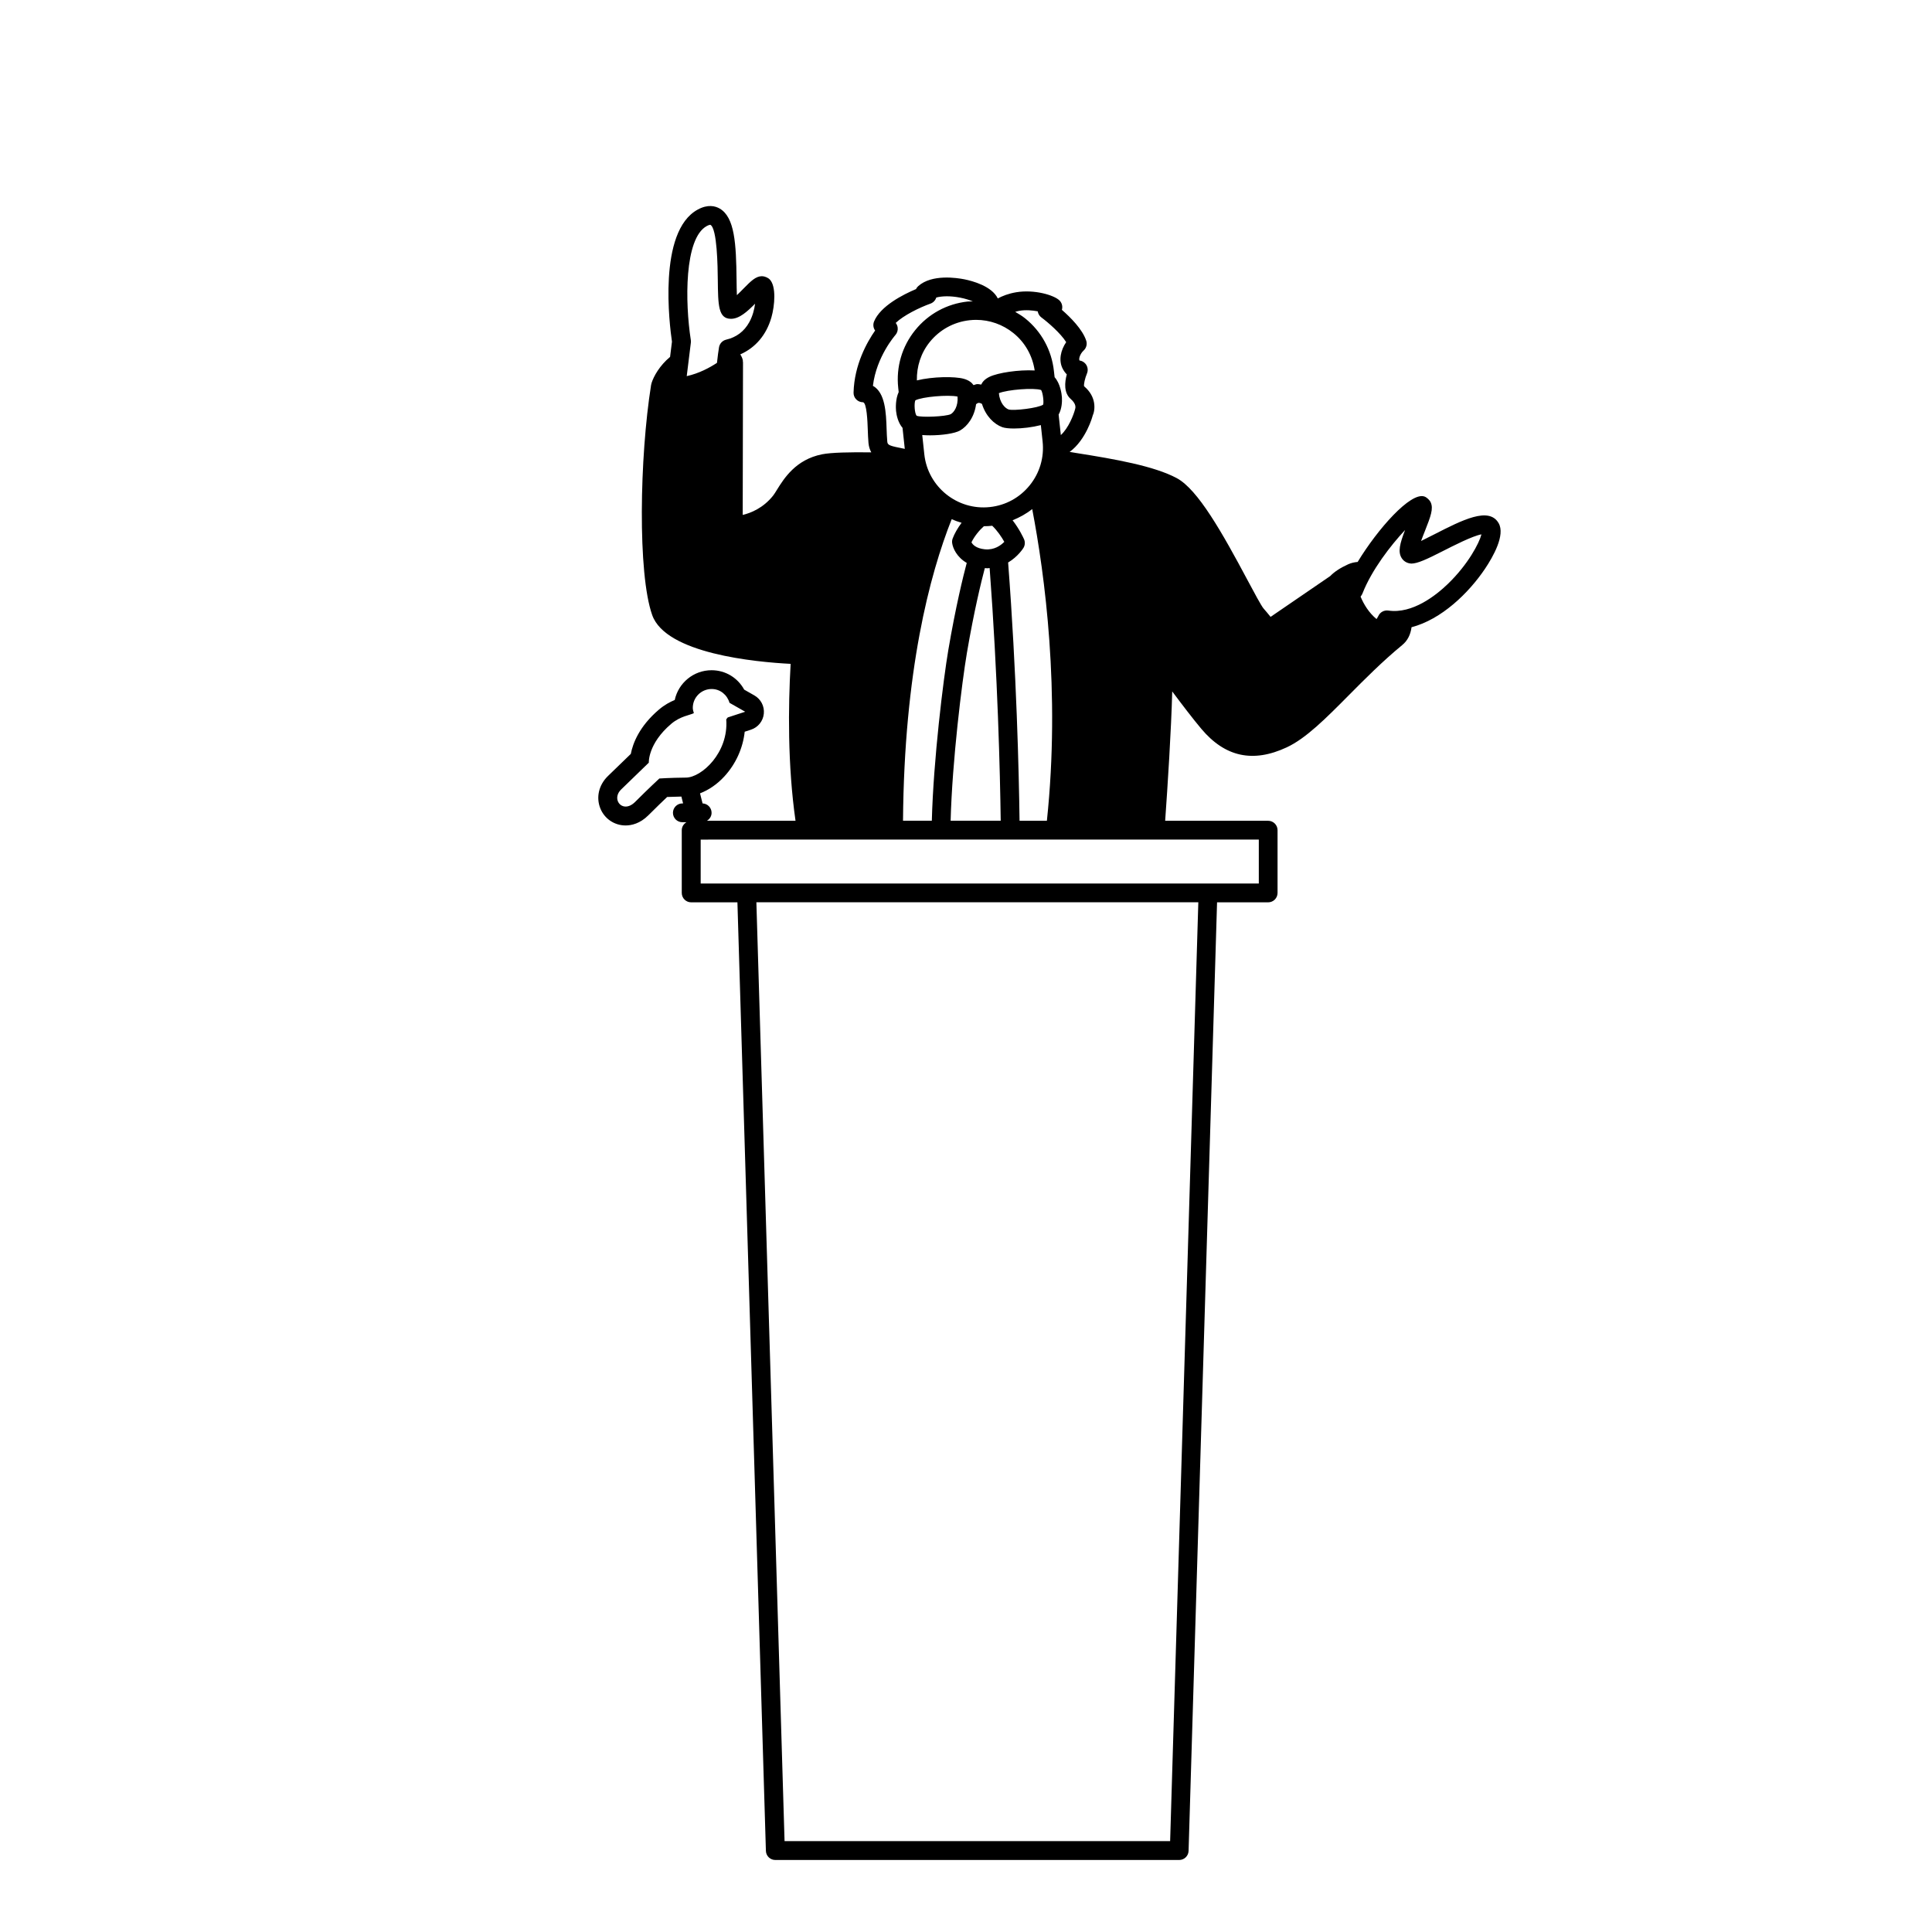
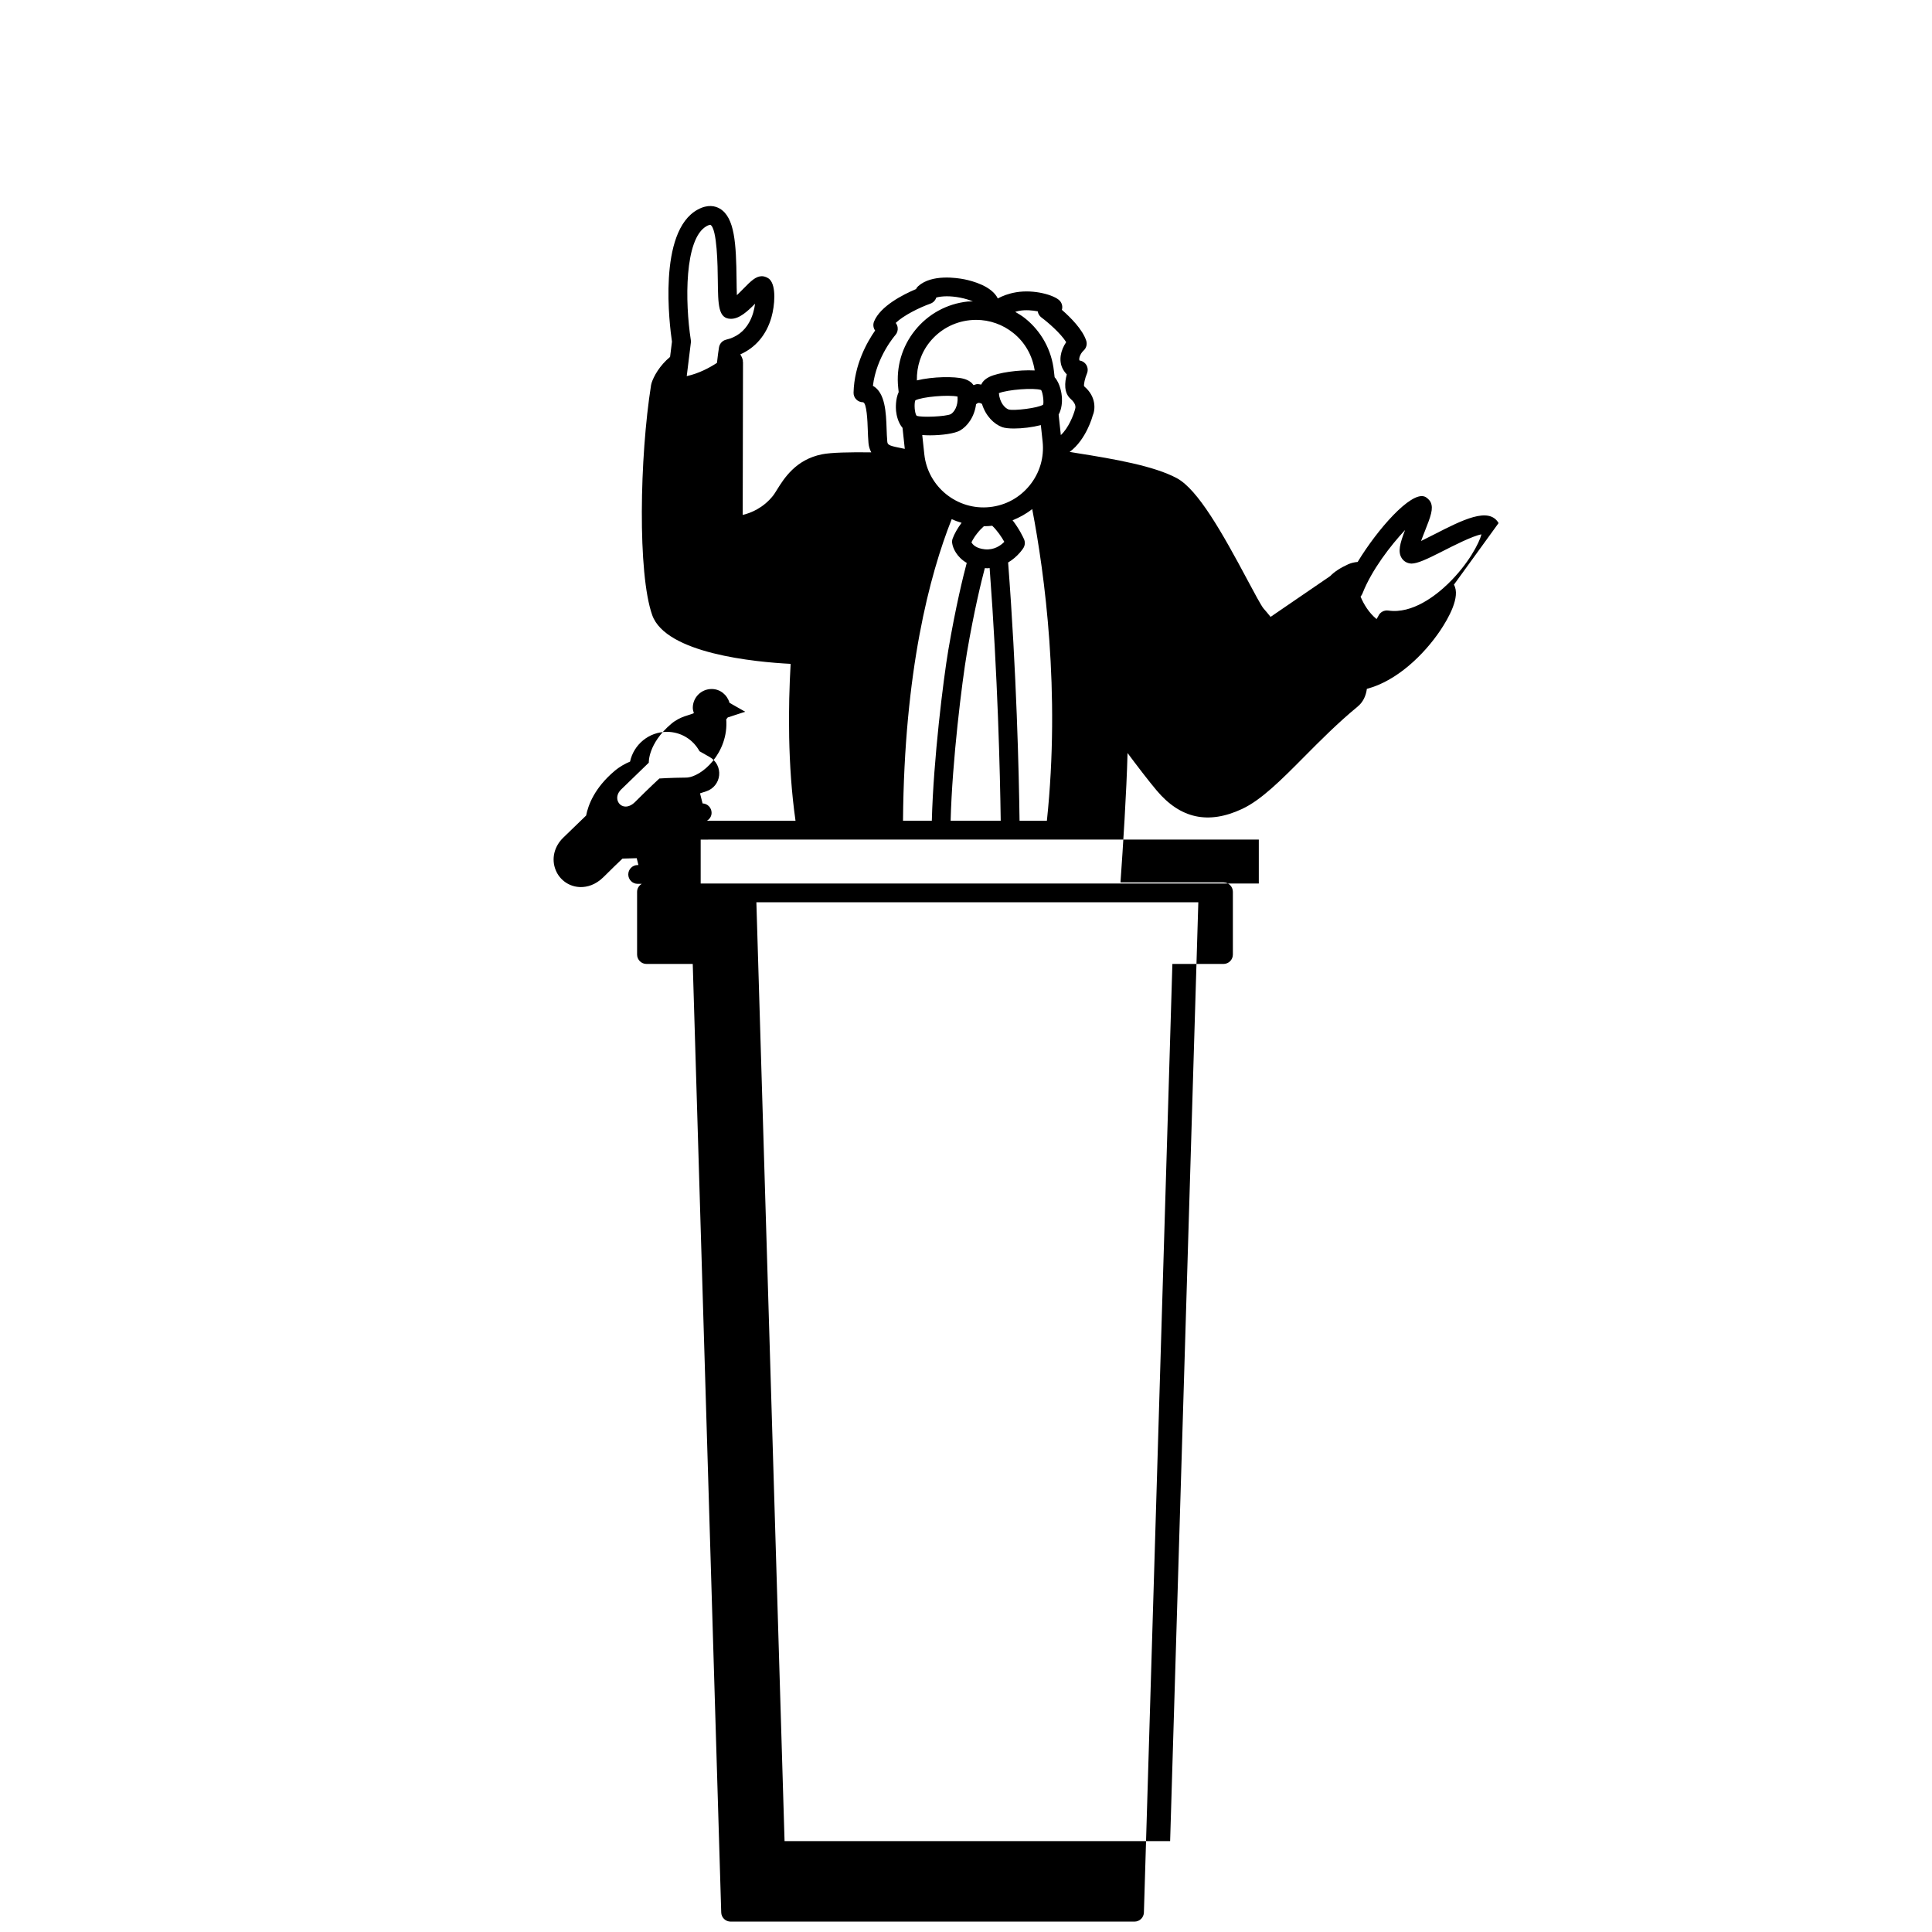
<svg xmlns="http://www.w3.org/2000/svg" fill="#000000" width="800px" height="800px" version="1.1" viewBox="144 144 512 512">
-   <path d="m541.14 282.62c-2.57-4.41-9.598-0.816-17.035 2.988-1.098 0.559-2.394 1.223-3.508 1.762 0.328-0.914 0.715-1.875 1.008-2.613 1.57-3.969 2.301-5.949 1.551-7.617-0.273-0.613-1.027-1.328-1.66-1.555-3.656-1.297-12.41 8.613-17.703 17.336-0.84 0.074-1.676 0.246-2.504 0.617-2.144 0.973-3.703 2.016-4.769 3.129l-15.801 10.812c-0.629-0.777-1.344-1.637-1.855-2.211-0.598-0.672-2.535-4.305-4.246-7.508-6.688-12.539-13.152-24.043-18.762-27.047-5.996-3.219-16.395-5.043-26.539-6.644-0.68-0.105-1.246-0.203-1.852-0.309 4.391-3.207 6.121-9.559 6.086-9.562 0.738-1.578 1.039-5.09-2.258-7.832-0.129-0.504 0.238-2.144 0.762-3.383 0.359-0.852 0.215-1.84-0.375-2.559-0.41-0.492-0.977-0.805-1.59-0.887 0.012-0.016 0-0.051-0.039-0.105-0.164-0.301 0.105-1.598 1.137-2.555 0.715-0.664 0.977-1.688 0.668-2.609-0.992-2.996-4.16-6.16-6.449-8.156 0.031-0.105 0.055-0.211 0.074-0.32 0.129-0.805-0.141-1.617-0.723-2.184-1.453-1.41-6.629-2.949-11.43-2.16-2.074 0.348-3.703 0.996-4.898 1.645-1.605-3.289-6.734-4.641-8.867-5.074-1.965-0.383-8.629-1.422-12.227 1.816-0.25 0.219-0.445 0.488-0.582 0.777-3.438 1.453-9.441 4.496-11.117 8.586-0.328 0.812-0.211 1.715 0.281 2.394-2.109 3.023-5.523 9.02-5.715 16.457-0.016 0.668 0.234 1.316 0.699 1.789 0.465 0.484 1.102 0.758 1.77 0.762 1.047 0.012 1.23 5.223 1.297 7.184 0.043 1.262 0.09 2.504 0.191 3.625 0.09 0.996 0.375 1.785 0.742 2.473-5.633-0.07-10.648 0.031-13.051 0.516-6.977 1.387-10.09 6.414-11.957 9.418-0.383 0.613-0.707 1.156-1.027 1.555-2.609 3.266-5.852 4.574-8.039 5.094l0.078-40.488c0-0.055-0.043-0.102-0.043-0.16-0.004-0.102 0.023-0.191 0.004-0.289-0.086-0.48-0.309-1.039-0.68-1.609 3.984-1.762 6.902-5.113 8.246-9.801 0.887-3.102 1.332-8.281-0.465-10.082-0.469-0.469-1.371-0.84-2.035-0.84h-0.004c-1.66 0.012-2.938 1.301-4.867 3.262-0.473 0.484-1.141 1.164-1.777 1.766-0.055-1.266-0.07-2.793-0.086-4.059-0.105-9.586-0.484-16.551-4.449-18.879-1.188-0.695-3.172-1.211-5.859 0.266-10.621 5.793-7.441 30.727-6.812 34.996l-0.5 4.035c-2.75 2.293-4.344 5.102-4.941 7.027-0.016 0.051 0.004 0.105-0.012 0.156-0.016 0.07-0.059 0.125-0.07 0.195-3.059 19.203-3.602 50.047 0.285 61.035 3.621 10.234 27.359 12.457 36.688 12.934-0.652 11.312-0.816 26.773 1.293 41.582h-23.484c0.727-0.434 1.242-1.195 1.242-2.109 0-1.348-1.062-2.434-2.391-2.492l-0.672-2.668c2.25-0.863 4.508-2.363 6.449-4.481 3.047-3.32 4.922-7.504 5.391-11.848l1.656-0.539c1.875-0.613 3.219-2.273 3.41-4.238 0.199-1.965-0.777-3.859-2.5-4.84l-2.699-1.535c-1.723-3.148-4.969-5.144-8.648-5.144-4.785 0-8.793 3.383-9.762 7.887-1.262 0.523-2.719 1.301-4.172 2.535-5.234 4.445-6.934 8.98-7.469 11.754l-6.047 5.852c-2.438 2.359-3.211 5.656-2.023 8.602 1.105 2.738 3.731 4.508 6.684 4.508 1.527 0 3.816-0.469 6.047-2.703 2.09-2.09 3.852-3.785 4.973-4.844 0.918-0.039 2.25-0.078 3.769-0.109l0.457 1.816h-0.199c-1.375 0-2.492 1.117-2.492 2.492s1.117 2.492 2.492 2.492h1.086c-0.727 0.434-1.242 1.195-1.242 2.109v16.629c0 1.375 1.117 2.492 2.492 2.492h12.258l7.547 251.37c0.039 1.352 1.141 2.418 2.492 2.418h107.03c1.352 0 2.453-1.074 2.492-2.418l7.547-251.37h13.539c1.375 0 2.492-1.117 2.492-2.492v-16.629c0-1.375-1.117-2.492-2.492-2.492l-27.293-0.004c0.66-9.305 1.605-23.91 1.871-34.277 2.5 3.348 5.543 7.344 7.723 9.926 6.273 7.453 13.672 9.062 22.605 4.902 5.117-2.375 10.391-7.691 16.5-13.848 4.184-4.219 8.934-9.004 14.105-13.25 0.012-0.004 0.012-0.02 0.02-0.023 1.418-1.148 2.219-2.793 2.469-4.719 7.91-2.066 15.109-9.016 19.469-15.488 2.129-3.18 5.441-8.969 3.602-12.113zm-206.59-46.598c-0.164 0.941-0.355 2.43-0.547 4.144-1.93 1.266-4.723 2.785-8.012 3.516l1.094-8.879c0.031-0.23 0.023-0.465-0.012-0.688-1.543-9.945-1.762-26.941 4.219-30.207 0.578-0.309 0.902-0.348 0.949-0.336 1.836 0.902 1.949 11.238 1.984 14.637 0.074 6.625 0.109 10.281 3.488 10.281 2.254 0 4.359-1.957 6.391-4.004-0.195 1.516-0.645 3.293-1.543 4.914-1.348 2.43-3.406 3.984-6.125 4.617-0.969 0.234-1.711 1.023-1.887 2.004zm-8.75 114.05c-4.375 0.043-7.062 0.238-7.062 0.238s-2.684 2.469-6.41 6.195c-0.883 0.883-1.762 1.242-2.519 1.242-2.039 0-3.203-2.59-1.191-4.535 3.531-3.422 7.324-7.094 7.324-7.094s-0.281-5.008 5.949-10.297c2.418-2.051 4.973-2.289 5.992-2.832-0.133-0.453-0.285-0.902-0.285-1.402 0-2.758 2.238-4.992 5-4.992 2.285 0 4.129 1.566 4.731 3.66l4.156 2.363-4.625 1.512c-0.141 0.18-0.289 0.367-0.398 0.508 0.676 8.852-6.543 15.395-10.66 15.434zm88.352-123.71c1.734-0.289 3.5-0.109 4.856 0.145 0.102 0.648 0.449 1.238 0.988 1.633 1.68 1.242 5.09 4.18 6.555 6.531-1.43 2.082-2.113 4.883-0.867 7.156 0.309 0.562 0.66 1.023 1.027 1.391-0.578 2.129-0.816 4.883 1.031 6.508 1.562 1.367 1.293 2.359 1.148 2.789-0.379 1.441-1.699 4.894-3.758 6.789l-0.582-5.434c0.852-1.516 0.941-3.41 0.871-4.555-0.055-0.895-0.418-3.656-1.934-5.348l-0.188-1.645c-0.594-5.508-3.297-10.465-7.613-13.941-0.832-0.668-1.734-1.207-2.641-1.734 0.367-0.098 0.684-0.215 1.105-0.285zm-17.945 55.234c0.848 0.379 1.727 0.684 2.625 0.949-1.059 1.418-1.895 2.898-2.363 4.156-0.141 0.375-0.191 0.781-0.141 1.184 0.18 1.418 1.258 3.777 3.867 5.293-0.949 3.578-2.918 11.559-4.875 23.051-1.316 7.746-3.957 29.07-4.375 45.277h-7.637c0.312-39.629 7.035-65.145 12.898-79.91zm-9.641-31.496c1.824-0.961 8.773-1.535 11.195-1.004 0.199 2.551-0.93 4.176-1.812 4.668-1.316 0.633-7.82 0.93-9.043 0.41-0.512-0.629-0.699-3.133-0.34-4.074zm13.668 66.961c1.891-11.125 3.824-18.984 4.754-22.5 0.234 0.016 0.469 0.039 0.695 0.039 0.211 0 0.383-0.051 0.582-0.059 2.156 28.652 2.762 54.43 2.934 66.965h-13.273c0.41-15.863 3.019-36.824 4.309-44.445zm4.781-27.484c-2.359-0.246-3.242-1.242-3.566-1.855 0.773-1.602 2.082-3.203 3.293-4.266 0.699-0.004 1.402-0.035 2.106-0.113 0.035-0.004 0.066-0.016 0.094-0.02 1.355 1.293 2.492 2.984 3.211 4.269-0.941 0.961-2.668 2.215-5.137 1.984zm1.301-11.199c-8.605 0.938-16.438-5.336-17.363-13.992l-0.547-5.094c0.672 0.051 1.371 0.078 2.082 0.078 3.207 0 6.551-0.504 7.894-1.258 1.996-1.129 3.852-3.633 4.289-6.992 0.211-0.16 0.418-0.328 0.684-0.355 0.309 0 0.613 0.109 0.883 0.289 0.988 3.211 3.211 5.367 5.352 6.141 0.688 0.254 1.816 0.367 3.148 0.367 2.16 0 4.844-0.324 7.098-0.902l0.469 4.352c0.449 4.184-0.754 8.297-3.398 11.578-2.648 3.289-6.406 5.348-10.59 5.789zm2.398-30.184c2.293-0.934 9.25-1.492 11.203-0.832 0.508 0.867 0.742 3.363 0.516 3.887-1.309 0.895-7.762 1.668-9.145 1.266-0.977-0.355-2.356-1.777-2.574-4.32zm6.664 38.703c-0.176-0.402-1.23-2.695-3.031-5.019 1.867-0.75 3.621-1.711 5.199-2.973 3.316 17.289 7.508 48.316 3.891 82.602h-7.246c-0.168-12.738-0.793-39.164-3.027-68.438 2.606-1.547 3.981-3.731 4.07-3.879 0.414-0.695 0.469-1.547 0.145-2.293zm-2.816-54.629c3.098 2.492 5.055 6 5.641 9.91-4.25-0.238-9.727 0.609-11.941 1.668-1.277 0.609-1.902 1.355-2.231 2.074-0.367-0.035-0.719-0.156-1.094-0.125-0.336 0.031-0.625 0.191-0.941 0.27-0.445-0.648-1.188-1.277-2.535-1.668-2.438-0.695-8.289-0.609-12.48 0.414-0.07-3.688 1.066-7.258 3.406-10.164 2.644-3.277 6.406-5.332 10.594-5.785 0.574-0.066 1.148-0.094 1.715-0.094 3.586 0.008 7.039 1.219 9.867 3.5zm-31.281 0.531c0.48-0.539 0.703-1.258 0.613-1.977-0.055-0.457-0.238-0.887-0.52-1.242 2.07-1.992 6.25-4.059 9.199-5.113 0.754-0.27 1.32-0.871 1.551-1.617 1.445-0.395 3.66-0.484 6.269 0.016 1.418 0.27 2.555 0.648 3.438 1.027-0.465 0.02-0.918-0.035-1.383 0.016-5.512 0.594-10.465 3.297-13.941 7.617-3.477 4.316-5.062 9.727-4.469 15.242l0.121 1.133c-0.863 1.867-0.773 4.211-0.695 5.019 0.121 1.172 0.543 3.102 1.715 4.469l0.598 5.566c-0.48-0.109-0.957-0.211-1.406-0.293-2.996-0.578-3.164-0.871-3.238-1.707-0.094-1.031-0.133-2.18-0.176-3.344-0.141-4.141-0.328-9.543-3.625-11.363 0.926-7.734 5.891-13.387 5.949-13.449zm72.816 399.12h-102.18l-7.469-248.8h117.12zm23.5-265.42v11.641l-147.91 0.004v-11.641zm50.16-67.805c-3.148 3.047-9.434 8.062-15.852 7.109-1.129-0.145-2.176 0.438-2.629 1.445-0.094 0.215-0.312 0.539-0.48 0.812-2.039-1.688-3.363-3.879-4.231-5.945 0.246-0.301 0.398-0.574 0.516-0.863 2.449-6.25 7.469-12.715 11.277-16.789-1.371 3.57-1.977 5.816-0.863 7.492 0.574 0.867 1.516 1.371 2.594 1.402 1.586-0.043 3.859-1.051 8.285-3.312 2.68-1.363 7.894-4.035 10.227-4.43-0.586 2.301-3.508 7.91-8.844 13.078z" />
+   <path d="m541.14 282.62c-2.57-4.41-9.598-0.816-17.035 2.988-1.098 0.559-2.394 1.223-3.508 1.762 0.328-0.914 0.715-1.875 1.008-2.613 1.57-3.969 2.301-5.949 1.551-7.617-0.273-0.613-1.027-1.328-1.66-1.555-3.656-1.297-12.41 8.613-17.703 17.336-0.84 0.074-1.676 0.246-2.504 0.617-2.144 0.973-3.703 2.016-4.769 3.129l-15.801 10.812c-0.629-0.777-1.344-1.637-1.855-2.211-0.598-0.672-2.535-4.305-4.246-7.508-6.688-12.539-13.152-24.043-18.762-27.047-5.996-3.219-16.395-5.043-26.539-6.644-0.68-0.105-1.246-0.203-1.852-0.309 4.391-3.207 6.121-9.559 6.086-9.562 0.738-1.578 1.039-5.09-2.258-7.832-0.129-0.504 0.238-2.144 0.762-3.383 0.359-0.852 0.215-1.84-0.375-2.559-0.41-0.492-0.977-0.805-1.59-0.887 0.012-0.016 0-0.051-0.039-0.105-0.164-0.301 0.105-1.598 1.137-2.555 0.715-0.664 0.977-1.688 0.668-2.609-0.992-2.996-4.16-6.16-6.449-8.156 0.031-0.105 0.055-0.211 0.074-0.32 0.129-0.805-0.141-1.617-0.723-2.184-1.453-1.41-6.629-2.949-11.43-2.16-2.074 0.348-3.703 0.996-4.898 1.645-1.605-3.289-6.734-4.641-8.867-5.074-1.965-0.383-8.629-1.422-12.227 1.816-0.25 0.219-0.445 0.488-0.582 0.777-3.438 1.453-9.441 4.496-11.117 8.586-0.328 0.812-0.211 1.715 0.281 2.394-2.109 3.023-5.523 9.02-5.715 16.457-0.016 0.668 0.234 1.316 0.699 1.789 0.465 0.484 1.102 0.758 1.77 0.762 1.047 0.012 1.23 5.223 1.297 7.184 0.043 1.262 0.09 2.504 0.191 3.625 0.09 0.996 0.375 1.785 0.742 2.473-5.633-0.07-10.648 0.031-13.051 0.516-6.977 1.387-10.09 6.414-11.957 9.418-0.383 0.613-0.707 1.156-1.027 1.555-2.609 3.266-5.852 4.574-8.039 5.094l0.078-40.488c0-0.055-0.043-0.102-0.043-0.16-0.004-0.102 0.023-0.191 0.004-0.289-0.086-0.48-0.309-1.039-0.68-1.609 3.984-1.762 6.902-5.113 8.246-9.801 0.887-3.102 1.332-8.281-0.465-10.082-0.469-0.469-1.371-0.84-2.035-0.84h-0.004c-1.66 0.012-2.938 1.301-4.867 3.262-0.473 0.484-1.141 1.164-1.777 1.766-0.055-1.266-0.07-2.793-0.086-4.059-0.105-9.586-0.484-16.551-4.449-18.879-1.188-0.695-3.172-1.211-5.859 0.266-10.621 5.793-7.441 30.727-6.812 34.996l-0.5 4.035c-2.75 2.293-4.344 5.102-4.941 7.027-0.016 0.051 0.004 0.105-0.012 0.156-0.016 0.07-0.059 0.125-0.07 0.195-3.059 19.203-3.602 50.047 0.285 61.035 3.621 10.234 27.359 12.457 36.688 12.934-0.652 11.312-0.816 26.773 1.293 41.582h-23.484c0.727-0.434 1.242-1.195 1.242-2.109 0-1.348-1.062-2.434-2.391-2.492l-0.672-2.668l1.656-0.539c1.875-0.613 3.219-2.273 3.41-4.238 0.199-1.965-0.777-3.859-2.5-4.84l-2.699-1.535c-1.723-3.148-4.969-5.144-8.648-5.144-4.785 0-8.793 3.383-9.762 7.887-1.262 0.523-2.719 1.301-4.172 2.535-5.234 4.445-6.934 8.98-7.469 11.754l-6.047 5.852c-2.438 2.359-3.211 5.656-2.023 8.602 1.105 2.738 3.731 4.508 6.684 4.508 1.527 0 3.816-0.469 6.047-2.703 2.09-2.09 3.852-3.785 4.973-4.844 0.918-0.039 2.25-0.078 3.769-0.109l0.457 1.816h-0.199c-1.375 0-2.492 1.117-2.492 2.492s1.117 2.492 2.492 2.492h1.086c-0.727 0.434-1.242 1.195-1.242 2.109v16.629c0 1.375 1.117 2.492 2.492 2.492h12.258l7.547 251.37c0.039 1.352 1.141 2.418 2.492 2.418h107.03c1.352 0 2.453-1.074 2.492-2.418l7.547-251.37h13.539c1.375 0 2.492-1.117 2.492-2.492v-16.629c0-1.375-1.117-2.492-2.492-2.492l-27.293-0.004c0.66-9.305 1.605-23.91 1.871-34.277 2.5 3.348 5.543 7.344 7.723 9.926 6.273 7.453 13.672 9.062 22.605 4.902 5.117-2.375 10.391-7.691 16.5-13.848 4.184-4.219 8.934-9.004 14.105-13.25 0.012-0.004 0.012-0.02 0.02-0.023 1.418-1.148 2.219-2.793 2.469-4.719 7.91-2.066 15.109-9.016 19.469-15.488 2.129-3.18 5.441-8.969 3.602-12.113zm-206.59-46.598c-0.164 0.941-0.355 2.43-0.547 4.144-1.93 1.266-4.723 2.785-8.012 3.516l1.094-8.879c0.031-0.23 0.023-0.465-0.012-0.688-1.543-9.945-1.762-26.941 4.219-30.207 0.578-0.309 0.902-0.348 0.949-0.336 1.836 0.902 1.949 11.238 1.984 14.637 0.074 6.625 0.109 10.281 3.488 10.281 2.254 0 4.359-1.957 6.391-4.004-0.195 1.516-0.645 3.293-1.543 4.914-1.348 2.43-3.406 3.984-6.125 4.617-0.969 0.234-1.711 1.023-1.887 2.004zm-8.75 114.05c-4.375 0.043-7.062 0.238-7.062 0.238s-2.684 2.469-6.41 6.195c-0.883 0.883-1.762 1.242-2.519 1.242-2.039 0-3.203-2.59-1.191-4.535 3.531-3.422 7.324-7.094 7.324-7.094s-0.281-5.008 5.949-10.297c2.418-2.051 4.973-2.289 5.992-2.832-0.133-0.453-0.285-0.902-0.285-1.402 0-2.758 2.238-4.992 5-4.992 2.285 0 4.129 1.566 4.731 3.66l4.156 2.363-4.625 1.512c-0.141 0.18-0.289 0.367-0.398 0.508 0.676 8.852-6.543 15.395-10.66 15.434zm88.352-123.71c1.734-0.289 3.5-0.109 4.856 0.145 0.102 0.648 0.449 1.238 0.988 1.633 1.68 1.242 5.09 4.18 6.555 6.531-1.43 2.082-2.113 4.883-0.867 7.156 0.309 0.562 0.66 1.023 1.027 1.391-0.578 2.129-0.816 4.883 1.031 6.508 1.562 1.367 1.293 2.359 1.148 2.789-0.379 1.441-1.699 4.894-3.758 6.789l-0.582-5.434c0.852-1.516 0.941-3.41 0.871-4.555-0.055-0.895-0.418-3.656-1.934-5.348l-0.188-1.645c-0.594-5.508-3.297-10.465-7.613-13.941-0.832-0.668-1.734-1.207-2.641-1.734 0.367-0.098 0.684-0.215 1.105-0.285zm-17.945 55.234c0.848 0.379 1.727 0.684 2.625 0.949-1.059 1.418-1.895 2.898-2.363 4.156-0.141 0.375-0.191 0.781-0.141 1.184 0.18 1.418 1.258 3.777 3.867 5.293-0.949 3.578-2.918 11.559-4.875 23.051-1.316 7.746-3.957 29.07-4.375 45.277h-7.637c0.312-39.629 7.035-65.145 12.898-79.91zm-9.641-31.496c1.824-0.961 8.773-1.535 11.195-1.004 0.199 2.551-0.93 4.176-1.812 4.668-1.316 0.633-7.82 0.93-9.043 0.41-0.512-0.629-0.699-3.133-0.34-4.074zm13.668 66.961c1.891-11.125 3.824-18.984 4.754-22.5 0.234 0.016 0.469 0.039 0.695 0.039 0.211 0 0.383-0.051 0.582-0.059 2.156 28.652 2.762 54.43 2.934 66.965h-13.273c0.41-15.863 3.019-36.824 4.309-44.445zm4.781-27.484c-2.359-0.246-3.242-1.242-3.566-1.855 0.773-1.602 2.082-3.203 3.293-4.266 0.699-0.004 1.402-0.035 2.106-0.113 0.035-0.004 0.066-0.016 0.094-0.02 1.355 1.293 2.492 2.984 3.211 4.269-0.941 0.961-2.668 2.215-5.137 1.984zm1.301-11.199c-8.605 0.938-16.438-5.336-17.363-13.992l-0.547-5.094c0.672 0.051 1.371 0.078 2.082 0.078 3.207 0 6.551-0.504 7.894-1.258 1.996-1.129 3.852-3.633 4.289-6.992 0.211-0.16 0.418-0.328 0.684-0.355 0.309 0 0.613 0.109 0.883 0.289 0.988 3.211 3.211 5.367 5.352 6.141 0.688 0.254 1.816 0.367 3.148 0.367 2.16 0 4.844-0.324 7.098-0.902l0.469 4.352c0.449 4.184-0.754 8.297-3.398 11.578-2.648 3.289-6.406 5.348-10.59 5.789zm2.398-30.184c2.293-0.934 9.25-1.492 11.203-0.832 0.508 0.867 0.742 3.363 0.516 3.887-1.309 0.895-7.762 1.668-9.145 1.266-0.977-0.355-2.356-1.777-2.574-4.32zm6.664 38.703c-0.176-0.402-1.23-2.695-3.031-5.019 1.867-0.75 3.621-1.711 5.199-2.973 3.316 17.289 7.508 48.316 3.891 82.602h-7.246c-0.168-12.738-0.793-39.164-3.027-68.438 2.606-1.547 3.981-3.731 4.07-3.879 0.414-0.695 0.469-1.547 0.145-2.293zm-2.816-54.629c3.098 2.492 5.055 6 5.641 9.91-4.25-0.238-9.727 0.609-11.941 1.668-1.277 0.609-1.902 1.355-2.231 2.074-0.367-0.035-0.719-0.156-1.094-0.125-0.336 0.031-0.625 0.191-0.941 0.27-0.445-0.648-1.188-1.277-2.535-1.668-2.438-0.695-8.289-0.609-12.48 0.414-0.07-3.688 1.066-7.258 3.406-10.164 2.644-3.277 6.406-5.332 10.594-5.785 0.574-0.066 1.148-0.094 1.715-0.094 3.586 0.008 7.039 1.219 9.867 3.5zm-31.281 0.531c0.48-0.539 0.703-1.258 0.613-1.977-0.055-0.457-0.238-0.887-0.52-1.242 2.07-1.992 6.25-4.059 9.199-5.113 0.754-0.27 1.32-0.871 1.551-1.617 1.445-0.395 3.66-0.484 6.269 0.016 1.418 0.27 2.555 0.648 3.438 1.027-0.465 0.02-0.918-0.035-1.383 0.016-5.512 0.594-10.465 3.297-13.941 7.617-3.477 4.316-5.062 9.727-4.469 15.242l0.121 1.133c-0.863 1.867-0.773 4.211-0.695 5.019 0.121 1.172 0.543 3.102 1.715 4.469l0.598 5.566c-0.48-0.109-0.957-0.211-1.406-0.293-2.996-0.578-3.164-0.871-3.238-1.707-0.094-1.031-0.133-2.18-0.176-3.344-0.141-4.141-0.328-9.543-3.625-11.363 0.926-7.734 5.891-13.387 5.949-13.449zm72.816 399.12h-102.18l-7.469-248.8h117.12zm23.5-265.42v11.641l-147.91 0.004v-11.641zm50.16-67.805c-3.148 3.047-9.434 8.062-15.852 7.109-1.129-0.145-2.176 0.438-2.629 1.445-0.094 0.215-0.312 0.539-0.48 0.812-2.039-1.688-3.363-3.879-4.231-5.945 0.246-0.301 0.398-0.574 0.516-0.863 2.449-6.25 7.469-12.715 11.277-16.789-1.371 3.57-1.977 5.816-0.863 7.492 0.574 0.867 1.516 1.371 2.594 1.402 1.586-0.043 3.859-1.051 8.285-3.312 2.68-1.363 7.894-4.035 10.227-4.43-0.586 2.301-3.508 7.91-8.844 13.078z" />
</svg>